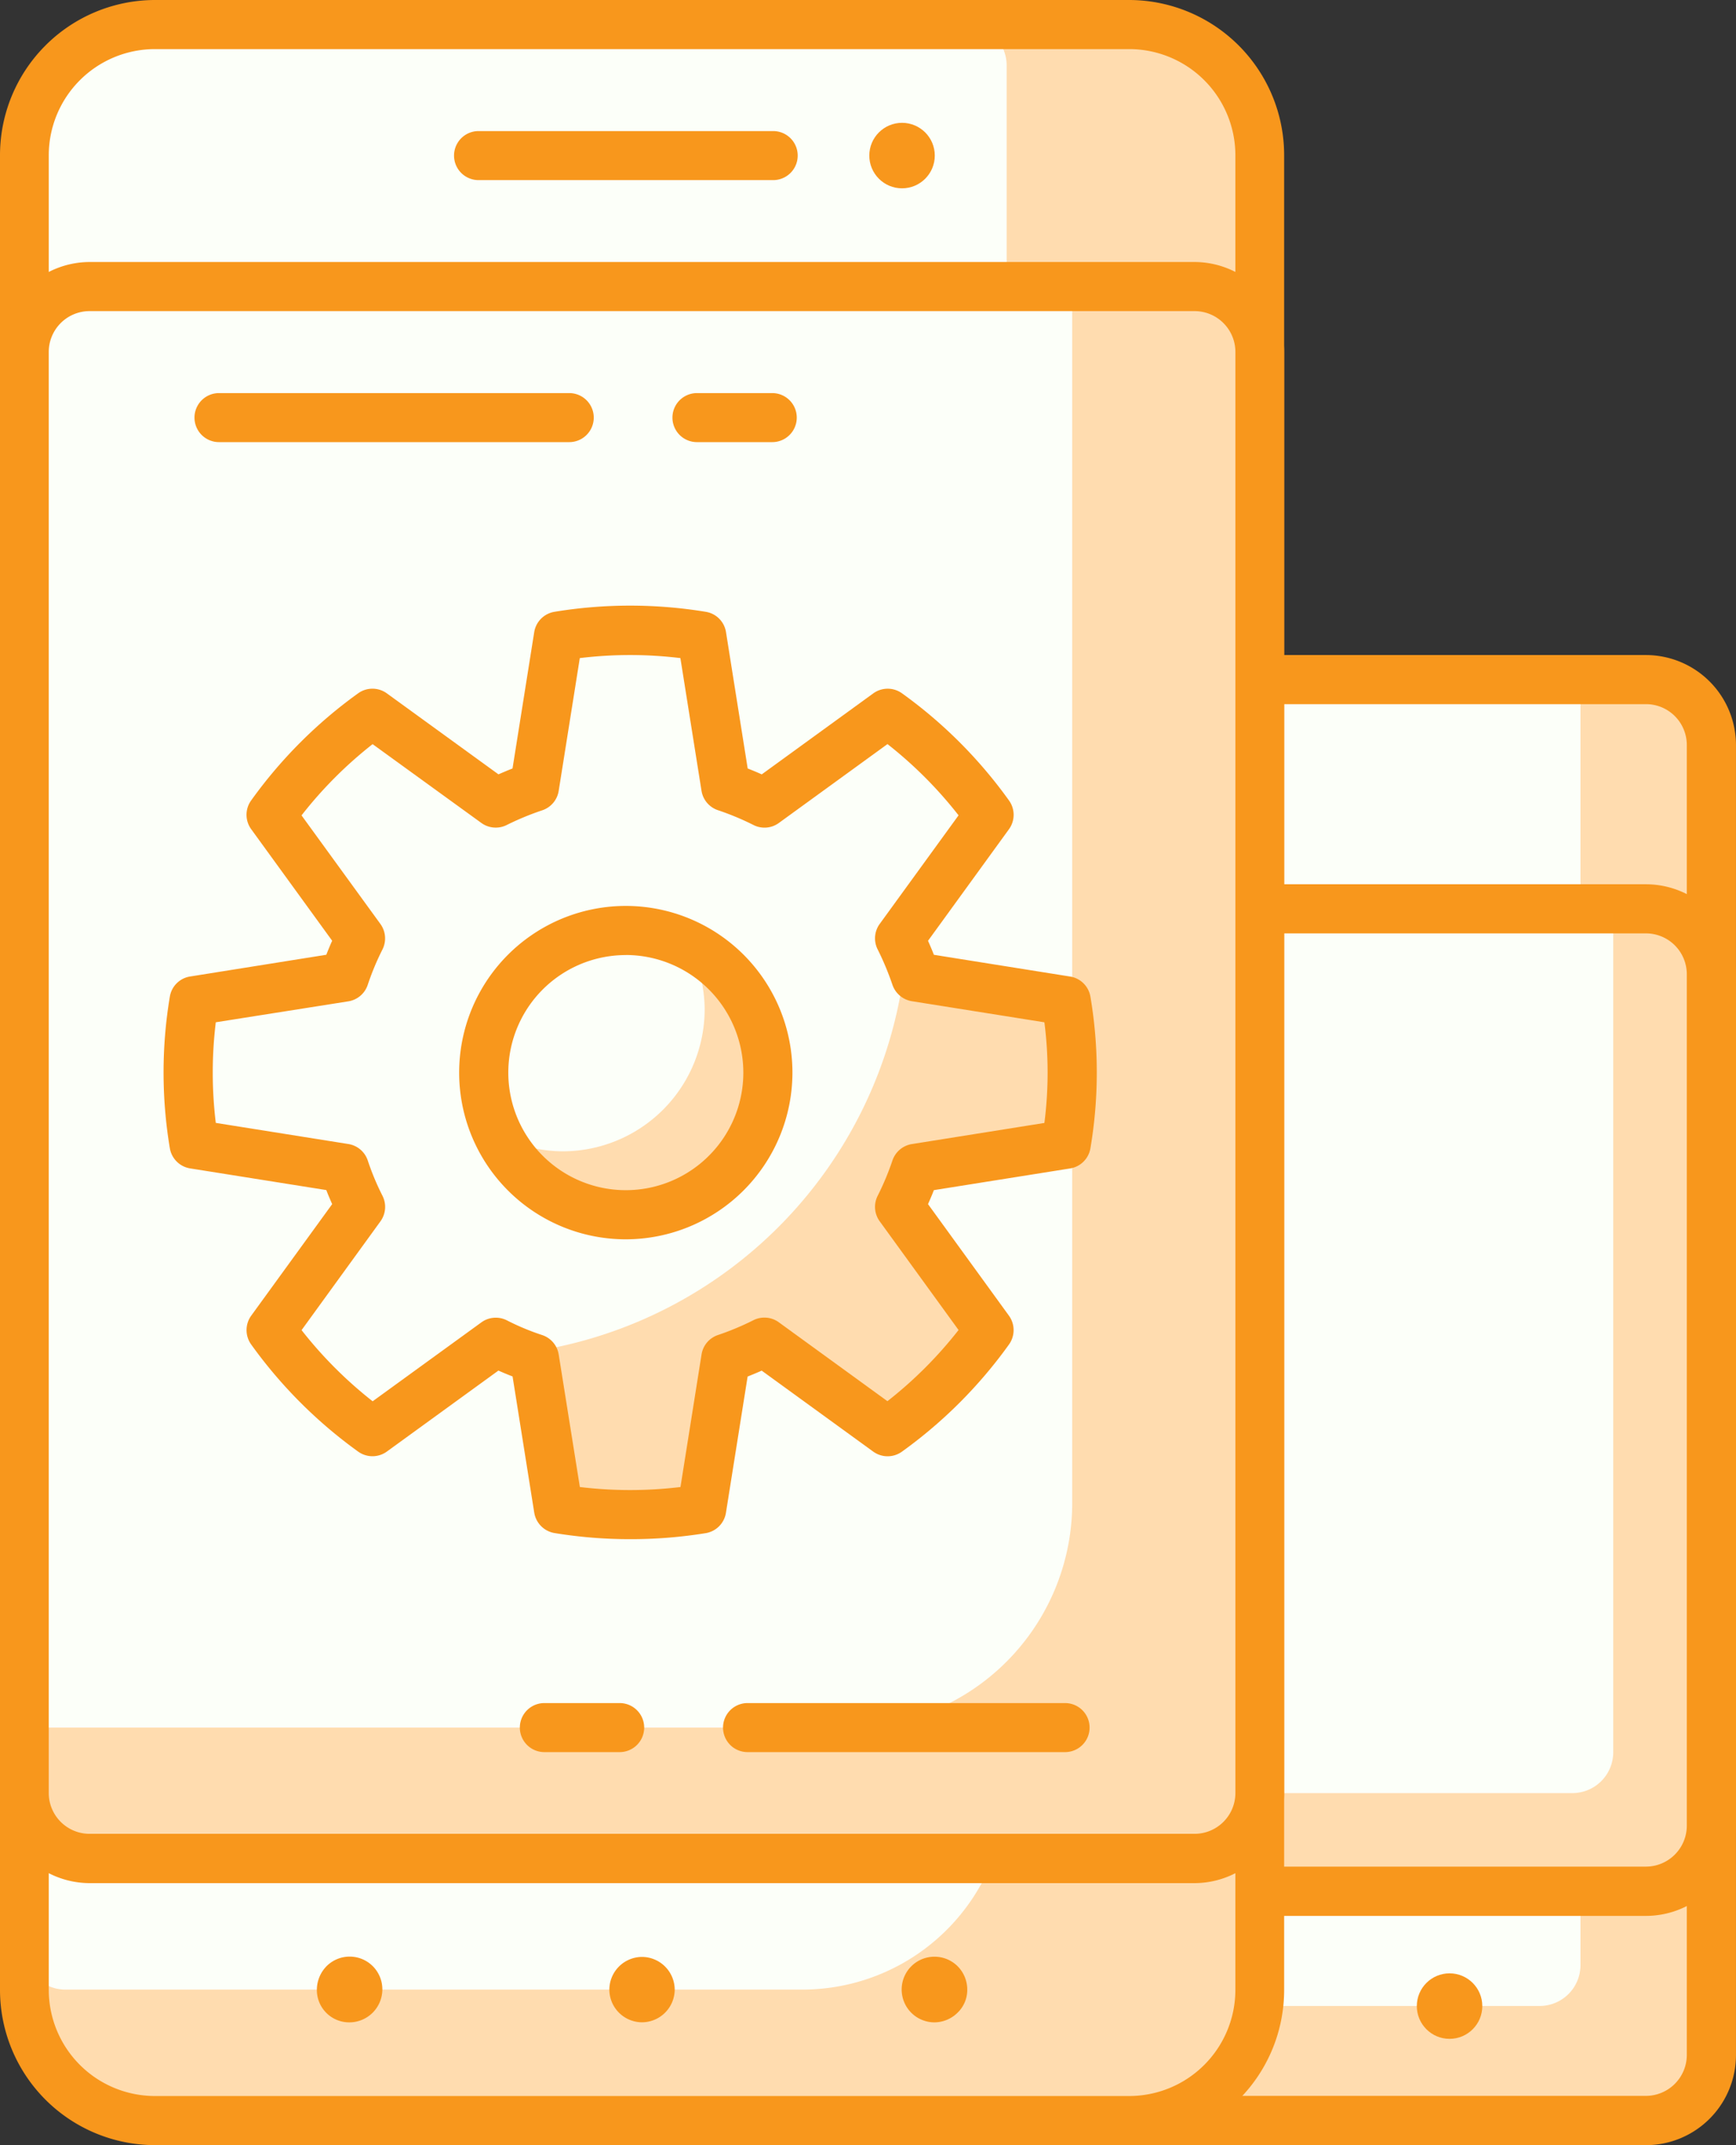
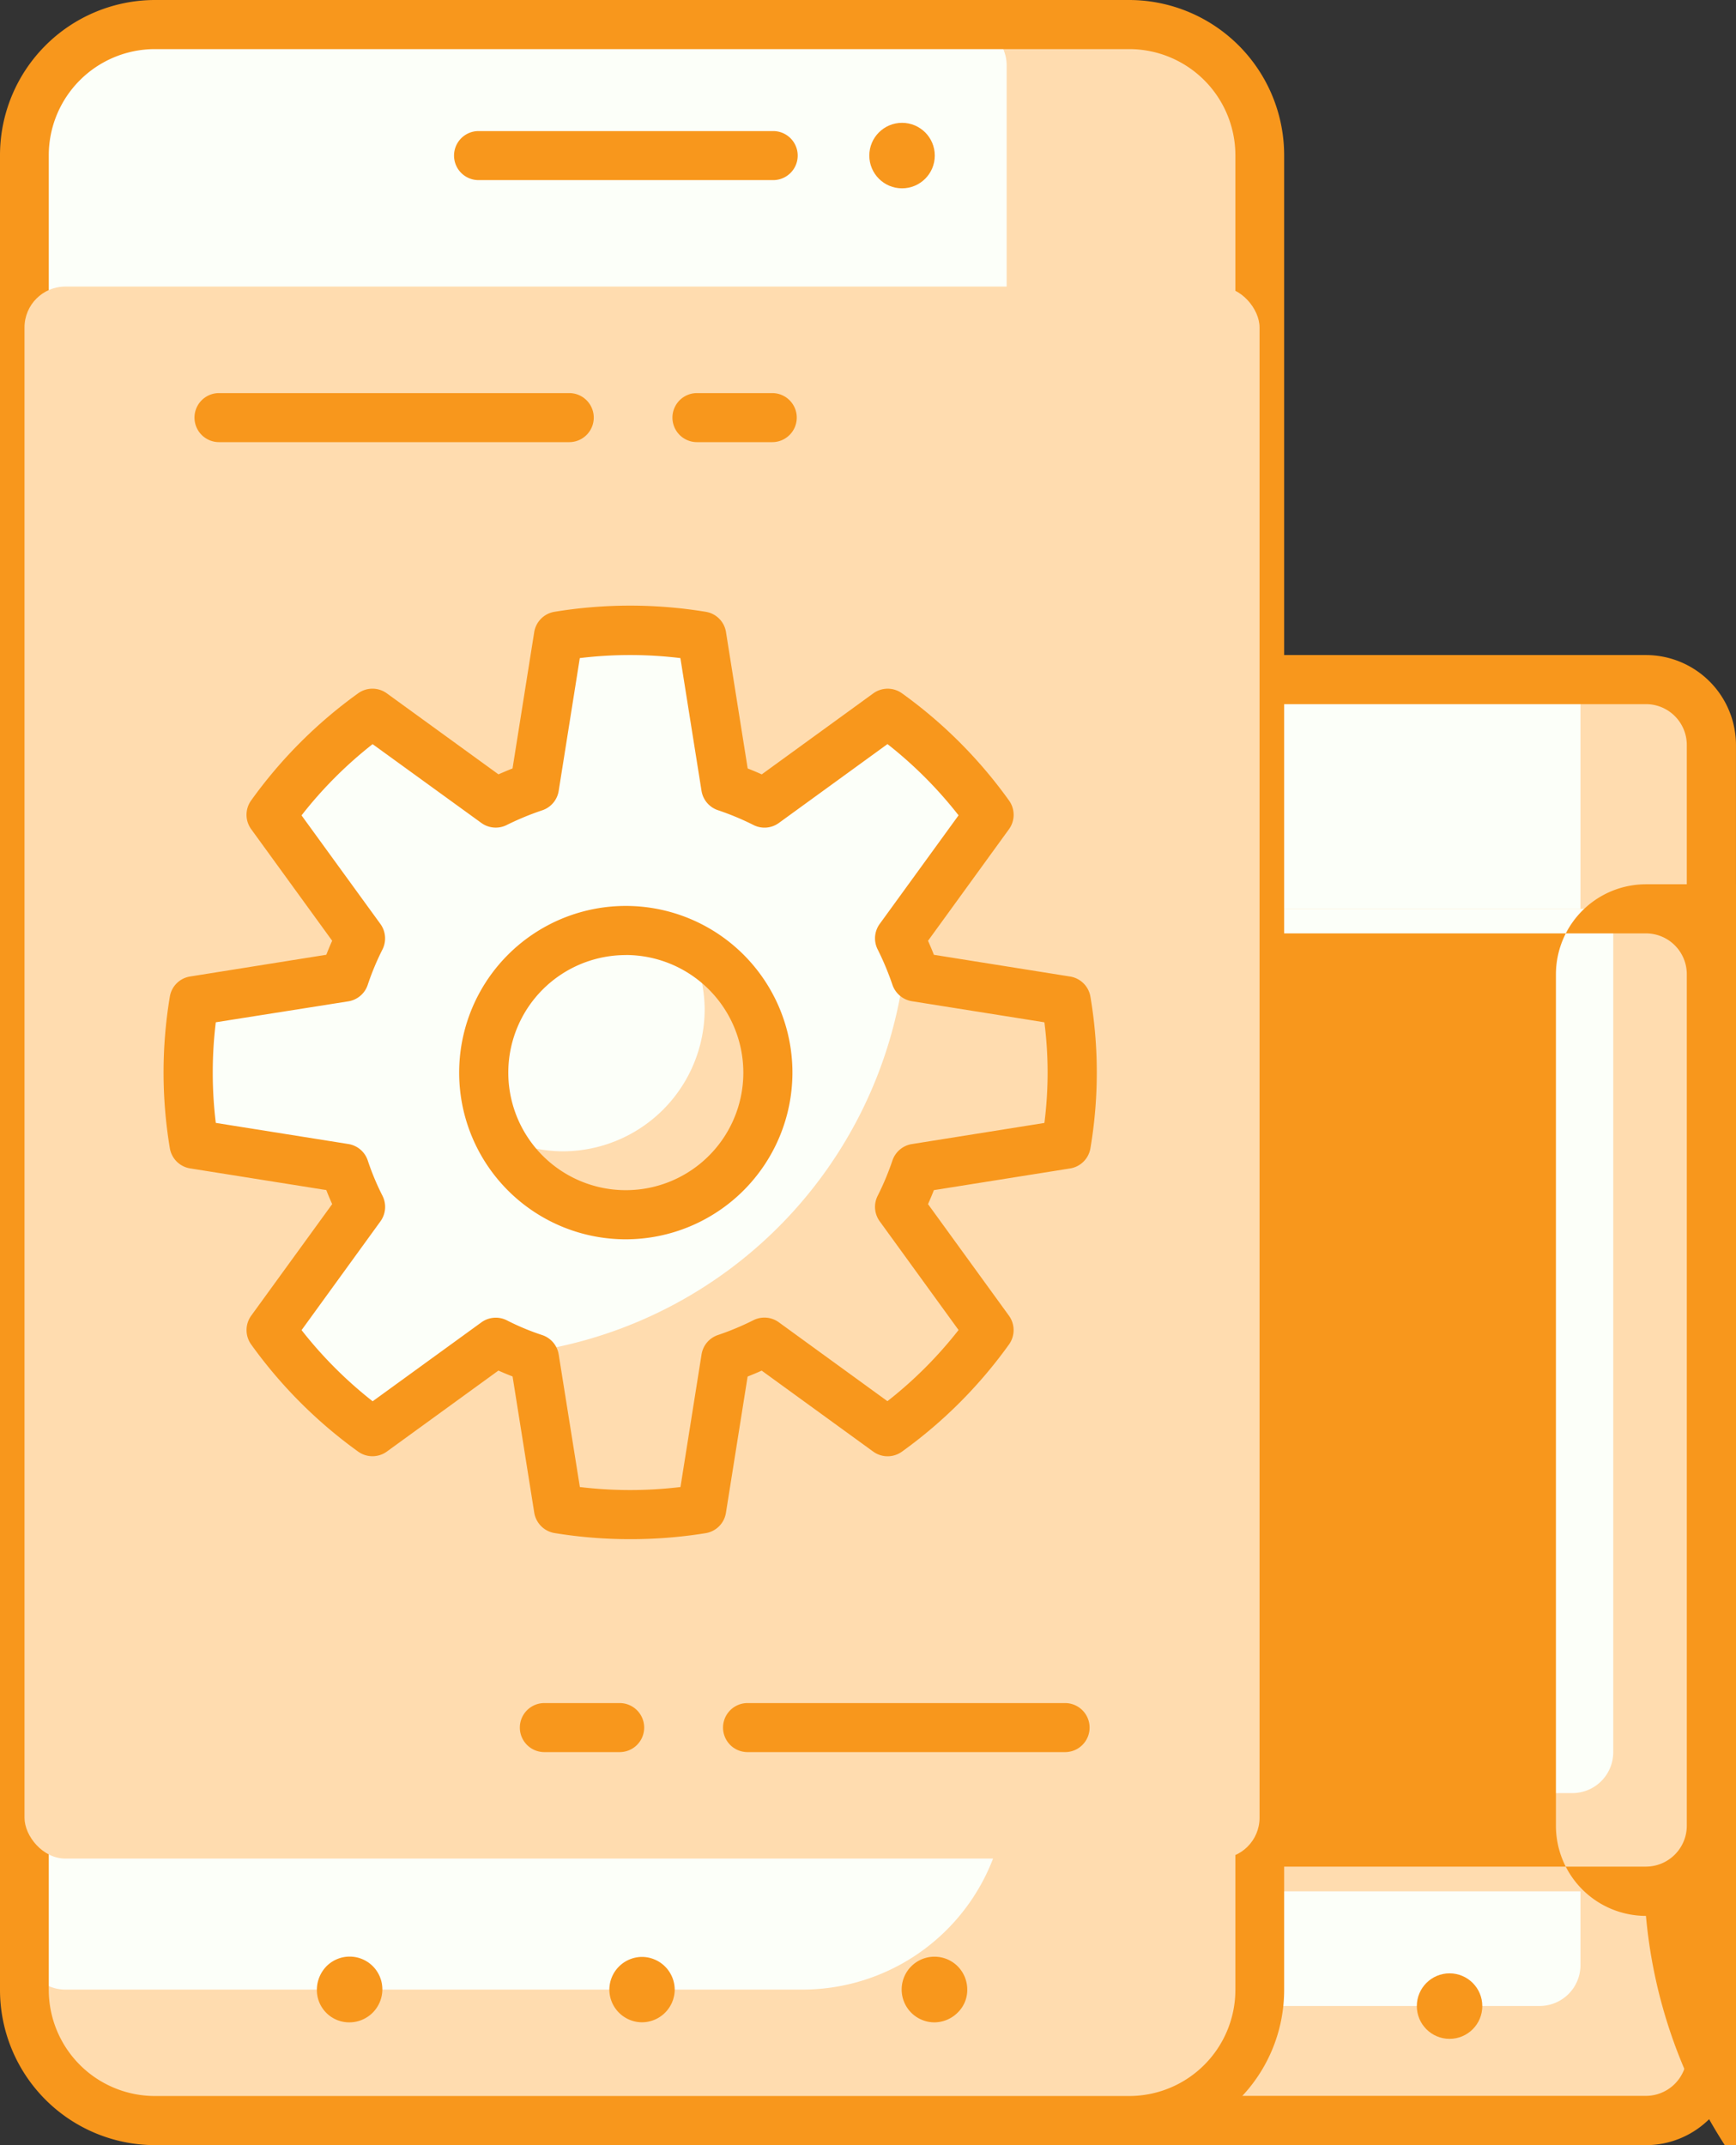
<svg xmlns="http://www.w3.org/2000/svg" width="85" height="105.001" viewBox="0 0 85 105.001">
  <rect x="0" y="0" width="85" height="105.001" fill="#333333" stroke="none" />
  <defs>
    <style>.a{fill:#ffdcaf;}.b{fill:#fcfff9;}.c{fill:#f8971c;}</style>
  </defs>
  <g transform="translate(-902.249 -1728.819)">
    <g transform="translate(933.547 1760.881)">
      <rect class="a" width="51.296" height="70.534" rx="2" transform="translate(1.204 1.202)" />
      <path class="b" d="M2,0H44.883a0,0,0,0,1,0,0V62.923a2,2,0,0,1-2,2H0a0,0,0,0,1,0,0V2A2,2,0,0,1,2,0Z" transform="translate(1.204 1.202)" />
      <path class="c" d="M971.343,1821.758H926.458a4.414,4.414,0,0,1-4.408-4.408v-64.121a4.413,4.413,0,0,1,4.408-4.408h44.885a4.412,4.412,0,0,1,4.408,4.408v64.121A4.413,4.413,0,0,1,971.343,1821.758Zm-44.885-70.534a2.006,2.006,0,0,0-2,2v64.121a2.007,2.007,0,0,0,2,2h44.885a2.005,2.005,0,0,0,2-2v-64.121a2,2,0,0,0-2-2Z" transform="translate(-922.05 -1748.82)" />
      <rect class="a" width="51.296" height="48.091" rx="2" transform="translate(1.204 12.423)" />
      <path class="b" d="M2,0H46.488a0,0,0,0,1,0,0V41.282a2,2,0,0,1-2,2H0a0,0,0,0,1,0,0V2A2,2,0,0,1,2,0Z" transform="translate(1.203 12.423)" />
-       <path class="c" d="M971.343,1806.315H926.458a4.414,4.414,0,0,1-4.408-4.408v-41.679a4.413,4.413,0,0,1,4.408-4.408h44.885a4.412,4.412,0,0,1,4.408,4.408v41.679A4.413,4.413,0,0,1,971.343,1806.315Zm-44.885-48.091a2.006,2.006,0,0,0-2,2v41.679a2.007,2.007,0,0,0,2,2h44.885a2.005,2.005,0,0,0,2-2v-41.679a2,2,0,0,0-2-2Z" transform="translate(-922.05 -1744.599)" />
+       <path class="c" d="M971.343,1806.315a4.414,4.414,0,0,1-4.408-4.408v-41.679a4.413,4.413,0,0,1,4.408-4.408h44.885a4.412,4.412,0,0,1,4.408,4.408v41.679A4.413,4.413,0,0,1,971.343,1806.315Zm-44.885-48.091a2.006,2.006,0,0,0-2,2v41.679a2.007,2.007,0,0,0,2,2h44.885a2.005,2.005,0,0,0,2-2v-41.679a2,2,0,0,0-2-2Z" transform="translate(-922.05 -1744.599)" />
      <circle class="c" cx="1.603" cy="1.603" r="1.603" transform="translate(25.248 5.209)" />
      <circle class="c" cx="1.603" cy="1.603" r="1.603" transform="translate(25.248 64.528)" />
      <circle class="c" cx="1.603" cy="1.603" r="1.603" transform="translate(12.424 64.528)" />
      <circle class="c" cx="1.603" cy="1.603" r="1.603" transform="translate(38.074 64.528)" />
    </g>
    <g transform="translate(902.249 1728.819)">
      <rect class="a" width="60.472" height="102.594" rx="4" transform="translate(1.2 1.203)" />
      <path class="b" d="M4,0H46.089a2,2,0,0,1,2,2V86.182a10,10,0,0,1-10,10H2a2,2,0,0,1-2-2V4A4,4,0,0,1,4,0Z" transform="translate(1.2 1.203)" />
      <path class="c" d="M957.565,1833.818H909.81a7.6,7.6,0,0,1-7.561-7.614v-89.77a7.6,7.6,0,0,1,7.561-7.615h47.754a7.6,7.6,0,0,1,7.561,7.615v89.77A7.6,7.6,0,0,1,957.565,1833.818ZM909.81,1731.223a5.2,5.2,0,0,0-5.173,5.21v89.77a5.2,5.2,0,0,0,5.173,5.21h47.754a5.2,5.2,0,0,0,5.173-5.21v-89.77a5.2,5.2,0,0,0-5.173-5.21Z" transform="translate(-902.249 -1728.819)" />
      <rect class="a" width="60.472" height="76.946" rx="2" transform="translate(1.2 14.027)" />
-       <path class="b" d="M2,0H51.3a0,0,0,0,1,0,0V59.534a11,11,0,0,1-11,11H0a0,0,0,0,1,0,0V2A2,2,0,0,1,2,0Z" transform="translate(1.2 14.027)" />
-       <path class="c" d="M960.748,1816.169H906.627a4.4,4.4,0,0,1-4.378-4.408v-70.533a4.4,4.4,0,0,1,4.378-4.408h54.122a4.4,4.4,0,0,1,4.377,4.408v70.533A4.4,4.4,0,0,1,960.748,1816.169Zm-54.122-76.946a2,2,0,0,0-1.99,2v70.533a2,2,0,0,0,1.99,2h54.122a2,2,0,0,0,1.99-2v-70.533a2,2,0,0,0-1.99-2Z" transform="translate(-902.249 -1723.995)" />
      <path class="c" d="M931.879,1735.223H917.451a1.2,1.2,0,1,1,0-2.4h14.427a1.2,1.2,0,1,1,0,2.4Z" transform="translate(-894.02 -1726.407)" />
      <path class="c" d="M913.6,1791.768a1.582,1.582,0,0,1-1.6-1.6,1.66,1.66,0,0,1,.463-1.138,1.6,1.6,0,0,1,2.743,1.138,1.617,1.617,0,0,1-1.6,1.6Z" transform="translate(-896.485 -1692.779)" />
      <path class="c" d="M921,1790.173a1.607,1.607,0,0,1,1.6-1.6h0a1.61,1.61,0,0,1,1.6,1.6h0a1.609,1.609,0,0,1-1.6,1.6h0A1.606,1.606,0,0,1,921,1790.173Z" transform="translate(-891.164 -1692.787)" />
      <path class="c" d="M931.6,1791.768a1.607,1.607,0,1,1,1.137-2.741,1.619,1.619,0,0,1,.466,1.138,1.546,1.546,0,0,1-.466,1.122A1.625,1.625,0,0,1,931.6,1791.768Z" transform="translate(-885.843 -1692.779)" />
      <circle class="c" cx="1.603" cy="1.603" r="1.603" transform="translate(42.564 6.012)" />
      <path class="b" d="M950.987,1773.225a21.164,21.164,0,0,0,0-7.023l-7.364-1.172a15.1,15.1,0,0,0-.79-1.893l4.38-6.034a21.58,21.58,0,0,0-4.961-4.971l-6.035,4.384a14.27,14.27,0,0,0-1.9-.79l-1.172-7.367a21.469,21.469,0,0,0-3.509-.29h0a21.426,21.426,0,0,0-3.509.29l-1.173,7.367a14.675,14.675,0,0,0-1.895.786l-6.04-4.38a21.739,21.739,0,0,0-4.961,4.971l4.383,6.034a13.782,13.782,0,0,0-.787,1.893l-7.364,1.172a21.393,21.393,0,0,0,0,7.023l7.364,1.17a13.416,13.416,0,0,0,.787,1.892l-4.383,6.04a21.808,21.808,0,0,0,4.961,4.968l6.04-4.384a13.649,13.649,0,0,0,1.895.792l1.173,7.366a21.591,21.591,0,0,0,3.509.282h0a21.633,21.633,0,0,0,3.509-.282l1.172-7.366a14.477,14.477,0,0,0,1.9-.792l6.035,4.384a21.648,21.648,0,0,0,4.961-4.968l-4.38-6.04a14.66,14.66,0,0,0,.79-1.892Z" transform="translate(-898.782 -1717.21)" />
      <path class="a" d="M944.819,1767.051a21.164,21.164,0,0,0,0-7.023l-7.364-1.172c-.062-.189-.155-.363-.228-.548a21.633,21.633,0,0,1-19,18.985c.189.072.367.17.559.236l1.173,7.366a21.591,21.591,0,0,0,3.509.282h0a21.633,21.633,0,0,0,3.509-.282l1.172-7.366a14.477,14.477,0,0,0,1.9-.792l6.035,4.384a21.648,21.648,0,0,0,4.961-4.968l-4.38-6.04a14.66,14.66,0,0,0,.79-1.892Z" transform="translate(-892.926 -1711.036)" />
      <path class="c" d="M930.087,1793a22.8,22.8,0,0,1-3.706-.3,1.207,1.207,0,0,1-.989-1l-1.061-6.665c-.239-.09-.468-.188-.693-.287l-5.462,3.964a1.2,1.2,0,0,1-1.409,0,22.91,22.91,0,0,1-5.235-5.242,1.208,1.208,0,0,1,0-1.407l3.966-5.462c-.1-.228-.2-.457-.287-.688l-6.661-1.06a1.2,1.2,0,0,1-1-.988,22.52,22.52,0,0,1,0-7.42,1.192,1.192,0,0,1,1-.987l6.661-1.063c.09-.229.184-.46.287-.686l-3.963-5.458a1.2,1.2,0,0,1-.006-1.406,22.815,22.815,0,0,1,5.237-5.245,1.2,1.2,0,0,1,1.409,0l5.465,3.964c.234-.1.462-.2.689-.287l1.061-6.668a1.2,1.2,0,0,1,.989-1,22.825,22.825,0,0,1,7.414,0,1.194,1.194,0,0,1,.989,1l1.061,6.668c.229.09.458.184.688.289l5.463-3.966a1.2,1.2,0,0,1,1.407,0,22.785,22.785,0,0,1,5.239,5.247,1.2,1.2,0,0,1-.006,1.406l-3.961,5.458c.1.229.2.458.287.686l6.665,1.063a1.2,1.2,0,0,1,1,.992,22.227,22.227,0,0,1,0,7.411,1.2,1.2,0,0,1-1,.992l-6.665,1.061c-.088.228-.186.456-.287.685l3.964,5.463a1.208,1.208,0,0,1,0,1.407,22.835,22.835,0,0,1-5.239,5.244,1.2,1.2,0,0,1-1.407,0l-5.462-3.964q-.339.151-.689.289l-1.061,6.665a1.2,1.2,0,0,1-.989,1A22.833,22.833,0,0,1,930.087,1793Zm-2.461-2.552a20.589,20.589,0,0,0,4.926,0l1.032-6.489a1.2,1.2,0,0,1,.8-.95,13.3,13.3,0,0,0,1.736-.725,1.2,1.2,0,0,1,1.247.1l5.319,3.862a20.386,20.386,0,0,0,3.482-3.483l-3.862-5.323a1.2,1.2,0,0,1-.1-1.244,13.248,13.248,0,0,0,.726-1.735,1.206,1.206,0,0,1,.952-.8l6.487-1.034a19.387,19.387,0,0,0,0-4.926l-6.487-1.032a1.211,1.211,0,0,1-.952-.8,13.758,13.758,0,0,0-.726-1.738,1.2,1.2,0,0,1,.1-1.244l3.862-5.317a20.4,20.4,0,0,0-3.48-3.487l-5.32,3.862a1.191,1.191,0,0,1-1.239.1,13.318,13.318,0,0,0-1.739-.725,1.2,1.2,0,0,1-.808-.952l-1.034-6.494a20.4,20.4,0,0,0-4.925,0l-1.034,6.5a1.2,1.2,0,0,1-.81.952,13.691,13.691,0,0,0-1.744.723,1.2,1.2,0,0,1-1.233-.106l-5.324-3.857a20.29,20.29,0,0,0-3.48,3.487l3.862,5.315a1.206,1.206,0,0,1,.1,1.249,12.832,12.832,0,0,0-.72,1.728,1.2,1.2,0,0,1-.951.81L909.8,1767.7a20.413,20.413,0,0,0,0,4.925l6.491,1.034a1.2,1.2,0,0,1,.951.81,12.551,12.551,0,0,0,.72,1.725,1.205,1.205,0,0,1-.1,1.249L914,1782.768a20.45,20.45,0,0,0,3.48,3.483l5.324-3.863a1.2,1.2,0,0,1,1.255-.095,12,12,0,0,0,1.725.718,1.2,1.2,0,0,1,.806.952Zm23.813-16.776h0Z" transform="translate(-899.234 -1717.662)" />
      <path class="b" d="M931.07,1764.186a6.956,6.956,0,1,1-6.956-6.956A6.955,6.955,0,0,1,931.07,1764.186Z" transform="translate(-893.472 -1711.686)" />
      <path class="a" d="M926.931,1757.7a6.879,6.879,0,0,1,.761,3.1,6.955,6.955,0,0,1-6.956,6.954,6.883,6.883,0,0,1-3.1-.76,6.937,6.937,0,1,0,9.3-9.3Z" transform="translate(-893.19 -1711.4)" />
      <path class="c" d="M924.568,1772.8a8.159,8.159,0,1,1,8.156-8.158A8.168,8.168,0,0,1,924.568,1772.8Zm0-13.913a5.754,5.754,0,1,0,5.752,5.755A5.761,5.761,0,0,0,924.568,1758.884Z" transform="translate(-893.924 -1712.139)" />
      <path class="c" d="M926.6,1743.224H909.451a1.2,1.2,0,1,1,0-2.4H926.6a1.2,1.2,0,1,1,0,2.4Z" transform="translate(-898.728 -1721.583)" />
      <path class="c" d="M927.836,1743.224h-3.687a1.2,1.2,0,1,1,0-2.4h3.687a1.2,1.2,0,1,1,0,2.4Z" transform="translate(-890.024 -1721.583)" />
      <path class="c" d="M941.3,1783.223H925.752a1.2,1.2,0,0,1,0-2.4H941.3a1.2,1.2,0,0,1,0,2.4Z" transform="translate(-889.15 -1697.462)" />
      <path class="c" d="M923.14,1783.223h-3.688a1.2,1.2,0,0,1,0-2.4h3.688a1.2,1.2,0,0,1,0,2.4Z" transform="translate(-892.799 -1697.462)" />
    </g>
  </g>
</svg>